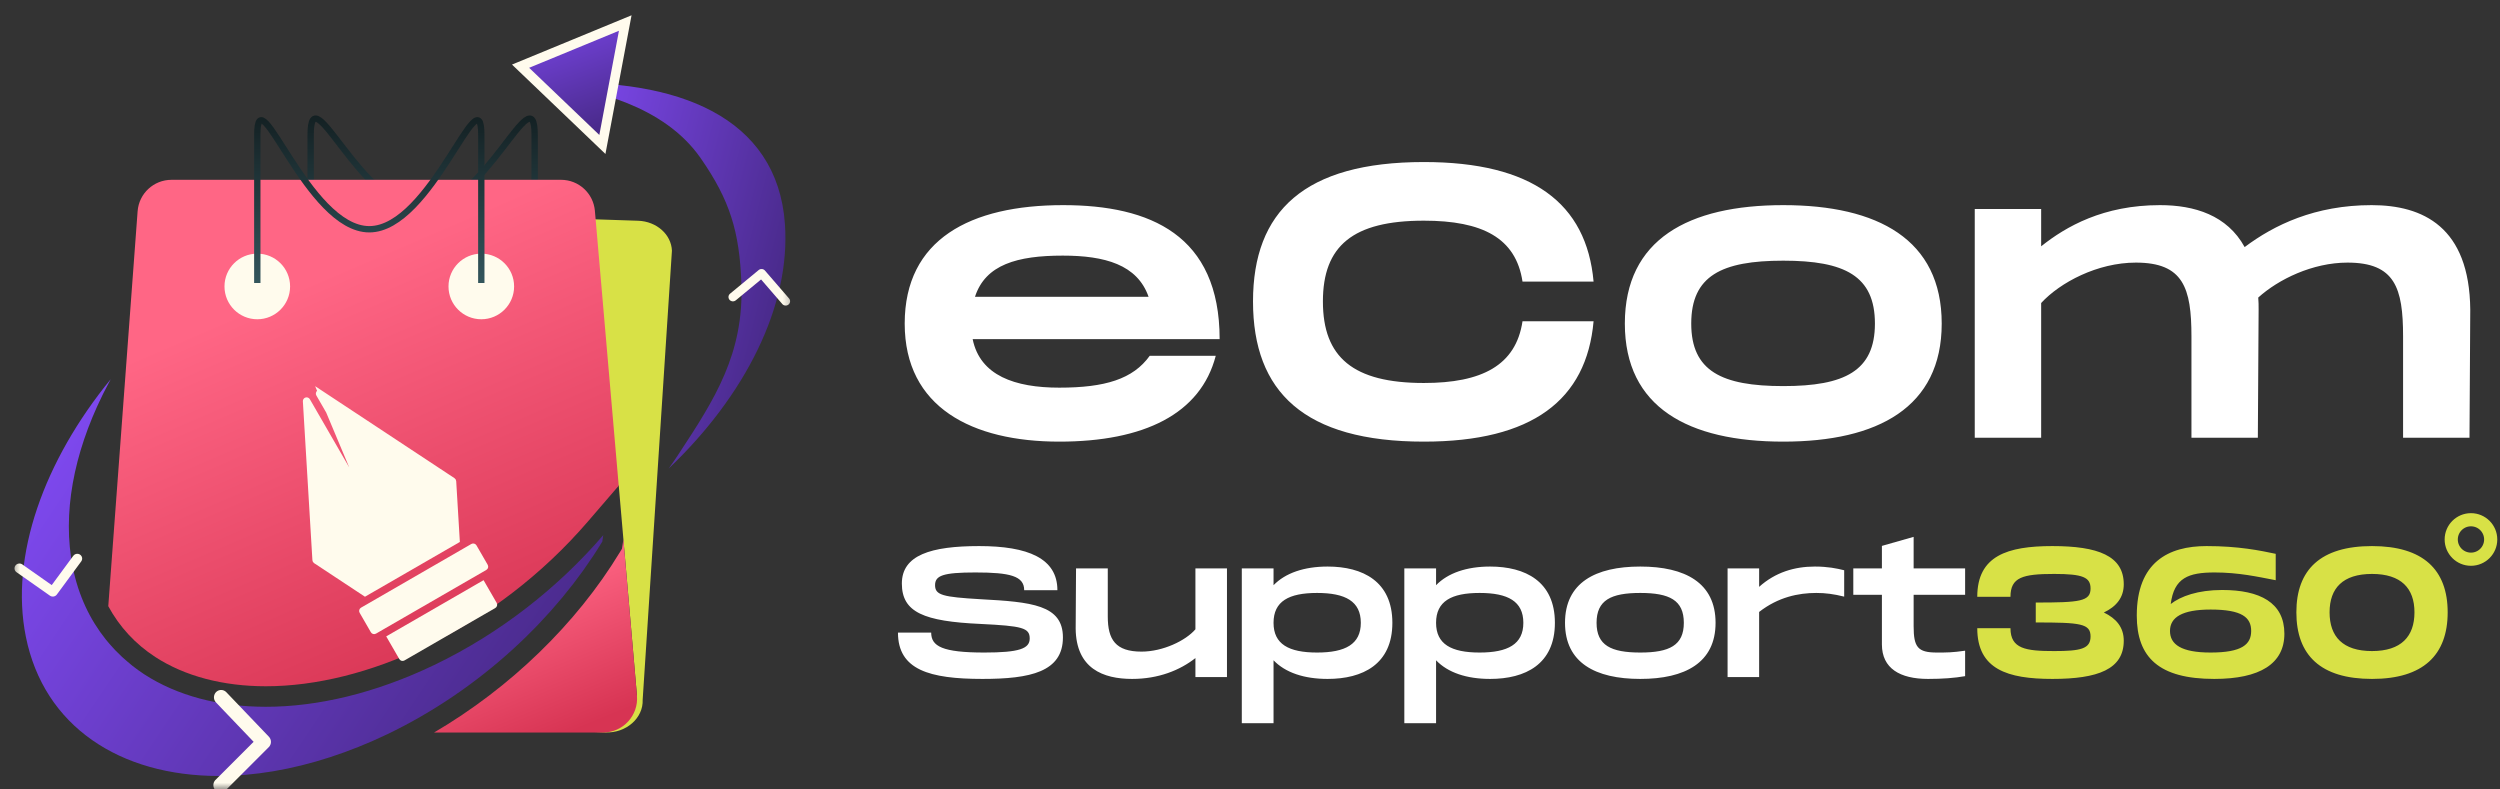
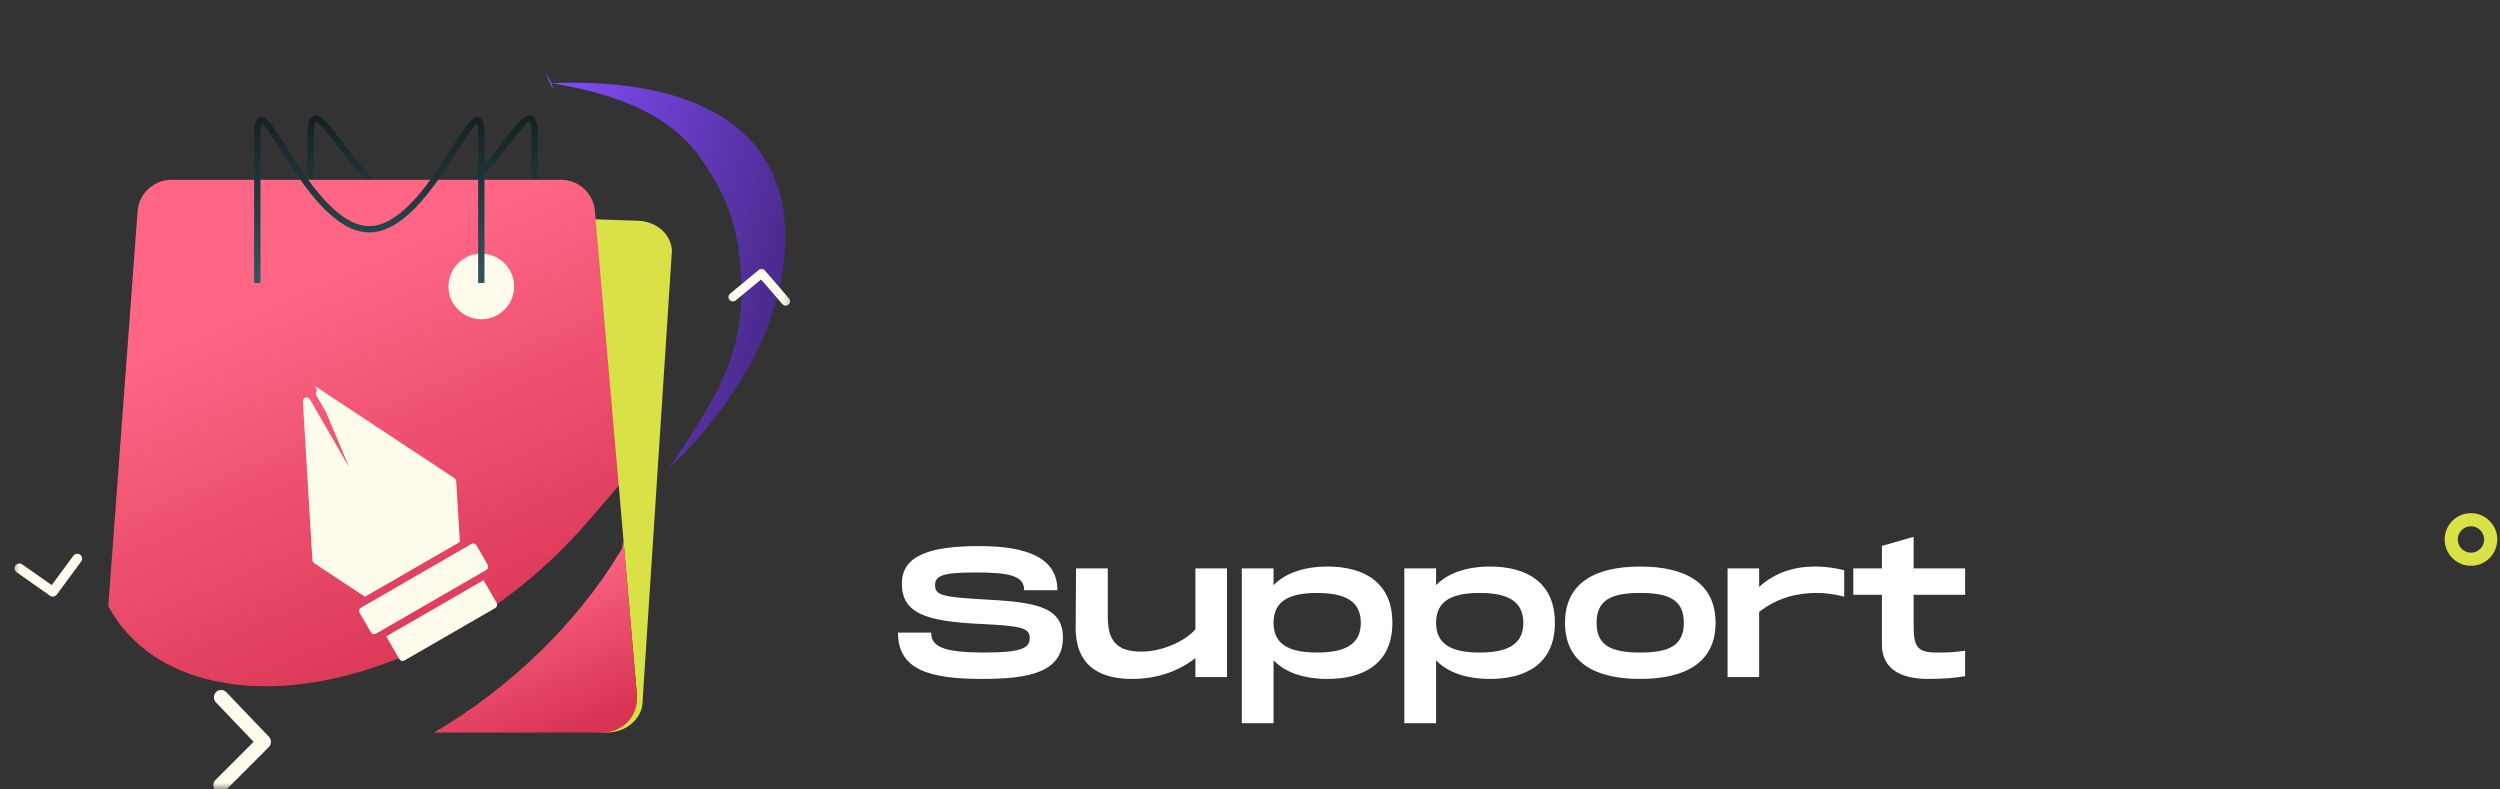
<svg xmlns="http://www.w3.org/2000/svg" width="190" height="60" viewBox="0 0 190 60" fill="none">
  <rect x="0" y="0" width="190" height="60" fill="#333333" stroke="none" />
  <mask id="mask0_985_258" style="mask-type:luminance" maskUnits="userSpaceOnUse" x="0" y="0" width="61" height="60">
    <path d="M60.566 0H0.807V60H60.566V0Z" fill="white" />
  </mask>
  <g mask="url(#mask0_985_258)">
    <path d="M23.609 21.509V10.242C23.609 5.54 27.421 15.876 32.121 15.876C36.823 15.876 40.633 5.541 40.633 10.242V21.509" stroke="url(#paint0_linear_985_258)" stroke-width="0.482" stroke-miterlimit="10" />
    <path d="M48.503 16.777L13.919 15.629C12.506 15.576 11.277 16.495 11.101 17.734L10.539 44.914C11.151 43.645 11.768 42.439 11.889 42.073C12.149 41.295 20.021 31.173 20.021 31.173L32.744 30.209L39.072 30.122L47.025 36.911L47.379 40.986L47.439 41.679L48.409 52.865L43.526 55.563L46.005 55.666C47.588 55.725 48.9 54.575 48.843 53.179L51.067 19.051C51.016 17.816 49.903 16.829 48.503 16.777Z" fill="#D8E146" />
    <path d="M59.654 16.997C59.056 8.854 51.478 5.939 41.919 6.317C42.391 7.738 40.86 4.37 41.919 6.317C45.015 6.858 50.42 7.951 53.249 12.017C55.481 15.224 56.201 17.619 56.346 21.518C56.546 26.897 54.31 30.346 51.606 34.462L51.475 34.664C51.263 34.981 51.046 35.296 50.819 35.609C56.61 30.099 60.113 23.244 59.654 16.997Z" fill="url(#paint1_linear_985_258)" />
-     <path d="M42.713 8.043L45.781 10.979L46.65 6.365L47.519 1.75L43.593 3.369L39.563 5.03L42.713 8.043Z" fill="url(#paint2_linear_985_258)" stroke="#FFFBED" stroke-width="0.723" />
    <path d="M8.229 46.07C9.075 47.633 10.279 48.944 11.807 49.935C14.046 51.388 16.951 52.156 20.205 52.156C24.013 52.156 28.205 51.11 32.326 49.132C36.983 46.897 41.248 43.619 44.663 39.655L47.023 36.913L45.212 16.023C45.096 14.689 43.98 13.666 42.642 13.666H13.032C11.681 13.666 10.559 14.708 10.459 16.055L8.229 46.07Z" fill="url(#paint3_linear_985_258)" />
    <path d="M48.409 52.868L47.378 40.988L47.318 41.394L47.271 41.704L47.108 41.972C43.799 47.427 38.755 52.292 32.99 55.671H45.838C47.351 55.67 48.539 54.375 48.409 52.868Z" fill="url(#paint4_linear_985_258)" />
-     <path d="M41.055 47.301C41.326 47.016 41.594 46.728 41.853 46.436C41.916 46.365 41.975 46.293 42.038 46.221C42.271 45.956 42.504 45.689 42.728 45.419C42.81 45.32 42.888 45.218 42.969 45.118C43.168 44.874 43.367 44.629 43.559 44.382C43.667 44.241 43.77 44.098 43.876 43.956C44.033 43.746 44.193 43.537 44.344 43.326C44.484 43.129 44.616 42.931 44.751 42.734C44.862 42.573 44.976 42.413 45.083 42.251C45.322 41.89 45.552 41.526 45.774 41.161L45.847 40.673C42.436 44.635 38.034 48.124 33.003 50.539C28.519 52.691 24.127 53.716 20.207 53.716C16.638 53.716 13.46 52.867 10.959 51.245C10.651 51.044 10.357 50.828 10.069 50.605C9.929 50.495 9.795 50.379 9.661 50.263C9.532 50.153 9.404 50.043 9.279 49.928C9.107 49.768 8.939 49.603 8.776 49.433C8.711 49.366 8.649 49.297 8.585 49.228C8.398 49.024 8.215 48.817 8.042 48.601C6.831 47.086 5.962 45.258 5.533 43.124C4.714 39.042 5.605 34.477 7.776 30.056L7.882 29.839C8.052 29.498 8.229 29.159 8.414 28.82C3.355 35.008 0.731 42.245 1.964 48.388C3.333 55.206 9.114 58.974 16.631 58.974C19.276 58.974 22.137 58.508 25.096 57.543C26.524 57.078 27.973 56.502 29.434 55.802C32.967 54.106 36.194 51.882 38.984 49.337C38.989 49.333 38.992 49.329 38.996 49.326C39.33 49.02 39.659 48.711 39.981 48.396C40.002 48.376 40.021 48.354 40.042 48.334C40.346 48.035 40.646 47.734 40.938 47.428C40.978 47.386 41.016 47.343 41.055 47.301Z" fill="url(#paint5_linear_985_258)" />
    <path d="M6.24 42.391C6.248 42.439 6.246 42.487 6.235 42.534C6.224 42.581 6.203 42.626 6.175 42.665L4.317 45.188C4.259 45.266 4.172 45.319 4.075 45.335C3.978 45.351 3.878 45.328 3.798 45.273L1.234 43.472C1.162 43.413 1.116 43.33 1.105 43.238C1.094 43.147 1.118 43.055 1.173 42.98C1.229 42.905 1.31 42.853 1.403 42.834C1.495 42.816 1.59 42.832 1.671 42.879L3.931 44.467L5.569 42.242C5.612 42.183 5.671 42.138 5.741 42.112C5.81 42.086 5.885 42.081 5.957 42.097C6.029 42.113 6.094 42.149 6.144 42.202C6.195 42.254 6.228 42.32 6.24 42.391Z" fill="#FFFBED" />
    <path d="M16.811 52.438C16.883 52.438 16.954 52.453 17.02 52.481C17.087 52.51 17.147 52.551 17.197 52.604L20.438 55.993C20.539 56.099 20.594 56.241 20.593 56.389C20.591 56.537 20.532 56.678 20.429 56.781L17.113 60.097C17.007 60.187 16.872 60.233 16.735 60.226C16.597 60.219 16.468 60.16 16.371 60.059C16.275 59.958 16.22 59.824 16.216 59.684C16.212 59.543 16.261 59.406 16.351 59.3L19.275 56.377L16.418 53.389C16.342 53.31 16.291 53.21 16.27 53.102C16.25 52.993 16.262 52.881 16.304 52.779C16.346 52.677 16.416 52.59 16.507 52.529C16.597 52.469 16.703 52.437 16.811 52.438Z" fill="#FFFBED" />
    <path d="M55.364 22.548C55.368 22.505 55.38 22.463 55.4 22.424C55.42 22.386 55.447 22.351 55.481 22.323L57.661 20.522C57.729 20.466 57.817 20.439 57.906 20.447C57.995 20.454 58.077 20.495 58.135 20.562L59.984 22.701C60.034 22.769 60.056 22.852 60.045 22.934C60.035 23.017 59.994 23.092 59.929 23.145C59.864 23.199 59.781 23.227 59.697 23.223C59.612 23.219 59.531 23.184 59.472 23.125L57.841 21.238L55.919 22.826C55.868 22.868 55.806 22.895 55.74 22.902C55.674 22.91 55.607 22.898 55.547 22.868C55.488 22.838 55.439 22.792 55.406 22.735C55.374 22.678 55.359 22.613 55.364 22.548Z" fill="#FFFBED" />
    <path d="M24.346 29.826C24.327 29.813 24.303 29.807 24.28 29.809C24.257 29.811 24.235 29.821 24.218 29.837C24.201 29.853 24.189 29.874 24.186 29.898C24.183 29.921 24.187 29.945 24.199 29.965L28.814 37.959C28.824 37.976 28.839 37.99 28.857 37.999C28.875 38.008 28.895 38.012 28.915 38.01C28.914 38.01 28.915 38.01 28.915 38.01L28.934 38.19C29.195 38.16 29.457 38.221 29.678 38.362C29.898 38.504 30.063 38.716 30.145 38.965C30.227 39.214 30.221 39.483 30.128 39.728C30.035 39.972 29.86 40.178 29.633 40.308C29.406 40.439 29.141 40.488 28.883 40.447C28.624 40.405 28.388 40.276 28.213 40.08C28.039 39.885 27.937 39.636 27.925 39.374C27.913 39.112 27.992 38.855 28.148 38.644L24.346 29.826ZM24.346 29.826L34.444 36.493C34.458 36.502 34.469 36.514 34.477 36.528C34.485 36.542 34.49 36.557 34.491 36.574L34.762 41.088L27.744 45.139L23.97 42.648C23.956 42.639 23.945 42.627 23.937 42.613C23.929 42.599 23.924 42.583 23.923 42.567L23.198 30.489C23.197 30.465 23.203 30.442 23.217 30.423C23.23 30.404 23.25 30.389 23.272 30.383C23.295 30.376 23.319 30.377 23.341 30.386C23.363 30.394 23.381 30.41 23.392 30.43L28.008 38.424C28.018 38.442 28.023 38.462 28.022 38.482C28.02 38.502 28.014 38.521 28.002 38.537L24.346 29.826Z" fill="#FFFBED" />
    <path d="M24.346 29.826C24.327 29.813 24.303 29.807 24.28 29.809C24.257 29.811 24.235 29.821 24.218 29.837C24.201 29.853 24.189 29.874 24.186 29.898C24.183 29.921 24.187 29.945 24.199 29.965L28.814 37.959C28.824 37.976 28.839 37.99 28.857 37.999C28.875 38.008 28.895 38.012 28.915 38.01M24.346 29.826L28.148 38.644C27.992 38.855 27.913 39.112 27.925 39.374C27.937 39.636 28.039 39.885 28.213 40.08C28.388 40.276 28.624 40.405 28.883 40.447C29.141 40.488 29.406 40.439 29.633 40.308C29.86 40.178 30.035 39.972 30.128 39.728C30.221 39.483 30.227 39.214 30.145 38.965C30.063 38.716 29.898 38.504 29.678 38.362C29.457 38.221 29.195 38.16 28.934 38.19L28.915 38.01M24.346 29.826L34.444 36.493C34.458 36.502 34.469 36.514 34.477 36.528C34.485 36.542 34.49 36.557 34.491 36.574L34.762 41.088L27.744 45.139L23.97 42.648C23.956 42.639 23.945 42.627 23.937 42.613C23.929 42.599 23.924 42.583 23.923 42.567L23.198 30.489C23.197 30.465 23.203 30.442 23.217 30.423C23.23 30.404 23.25 30.389 23.272 30.383C23.295 30.376 23.319 30.377 23.341 30.386C23.363 30.394 23.381 30.41 23.392 30.43L28.008 38.424C28.018 38.442 28.023 38.462 28.022 38.482C28.02 38.502 28.014 38.521 28.002 38.537L24.346 29.826ZM28.915 38.01C28.915 38.01 28.914 38.01 28.915 38.01Z" stroke="#FFFBED" stroke-width="0.361" />
    <path d="M27.527 46.34L35.913 41.498C35.963 41.47 36.026 41.487 36.055 41.536L36.909 43.016C36.938 43.066 36.921 43.13 36.871 43.158L28.485 48C28.435 48.029 28.372 48.012 28.343 47.962L27.489 46.482C27.46 46.432 27.477 46.369 27.527 46.34Z" fill="#FFFBED" stroke="#FFFBED" stroke-width="0.361" />
    <path d="M30.568 50.05C30.542 50.043 30.519 50.025 30.505 50.001L29.599 48.431L36.685 44.34L37.592 45.91C37.605 45.934 37.609 45.962 37.602 45.989C37.595 46.016 37.577 46.038 37.553 46.052L30.647 50.039C30.623 50.053 30.595 50.057 30.568 50.05Z" fill="#FFFBED" stroke="#FFFBED" stroke-width="0.361" />
    <path d="M34.086 21.771C34.086 20.393 35.203 19.277 36.579 19.277C37.956 19.277 39.072 20.394 39.072 21.771C39.072 23.148 37.956 24.264 36.579 24.264C35.202 24.264 34.086 23.147 34.086 21.771Z" fill="#FFFBED" />
-     <path d="M17.061 21.771C17.061 20.393 18.177 19.277 19.554 19.277C20.931 19.277 22.047 20.394 22.047 21.771C22.047 23.148 20.93 24.264 19.554 24.264C18.177 24.264 17.061 23.147 17.061 21.771Z" fill="#FFFBED" />
    <path d="M19.555 21.509V10.241C19.555 5.54 23.366 17.424 28.067 17.424C32.768 17.424 36.579 5.54 36.579 10.241V21.509" stroke="url(#paint6_linear_985_258)" stroke-width="0.482" stroke-miterlimit="10" />
  </g>
-   <path d="M80.503 29.462C83.986 29.462 86.11 28.812 87.379 27.041H92.397C91.246 31.468 86.937 33.564 80.503 33.564C73.892 33.564 68.757 30.967 68.757 24.592C68.757 18.188 73.745 15.59 80.798 15.59C87.409 15.59 92.692 17.863 92.692 25.772H73.922C74.482 28.547 77.138 29.462 80.503 29.462ZM80.769 19.427C77.316 19.427 74.895 20.106 74.099 22.555H87.291C86.435 20.106 83.956 19.427 80.769 19.427ZM95.229 22.91C95.229 16.063 99.124 12.315 108.215 12.315C116.449 12.315 120.58 15.443 121.112 21.404H115.711C115.209 18.07 112.642 16.771 108.215 16.771C102.814 16.771 100.541 18.689 100.541 22.91C100.541 27.16 102.843 29.107 108.215 29.107C112.612 29.107 115.209 27.779 115.711 24.415H121.112C120.58 30.406 116.449 33.564 108.215 33.564C99.124 33.564 95.229 29.786 95.229 22.91ZM135.529 33.564C128.328 33.564 123.488 30.967 123.488 24.592C123.488 18.188 128.328 15.59 135.529 15.59C142.7 15.59 147.57 18.188 147.57 24.592C147.57 30.967 142.7 33.564 135.529 33.564ZM135.529 29.343C140.192 29.343 142.494 28.192 142.494 24.592C142.494 20.962 140.192 19.811 135.529 19.811C130.836 19.811 128.534 20.962 128.534 24.592C128.534 28.192 130.836 29.343 135.529 29.343ZM180.244 15.59C184.139 15.59 187.681 17.243 187.74 23.529L187.681 33.269H182.634V25.566C182.634 21.877 182.014 19.958 178.414 19.958C175.758 19.958 173.161 21.227 171.626 22.614C171.655 22.91 171.655 23.205 171.655 23.529L171.596 33.269H166.55V25.566C166.55 21.877 165.93 19.958 162.329 19.958C159.408 19.958 156.574 21.463 155.128 23.028V33.269H150.081V15.886H155.128V18.719C157.017 17.214 159.85 15.59 164.159 15.59C166.786 15.59 169.265 16.358 170.593 18.778C172.836 17.096 175.935 15.59 180.244 15.59Z" fill="white" />
  <path d="M68.246 48.078H70.77C70.77 49.116 71.612 49.593 74.809 49.593C77.459 49.593 78.258 49.298 78.258 48.527C78.258 47.714 77.697 47.574 74.514 47.419C70.237 47.223 68.541 46.55 68.541 44.349C68.541 42.189 70.742 41.502 74.416 41.502C78.118 41.502 80.362 42.427 80.362 44.853H77.838C77.838 43.774 76.758 43.507 74.136 43.507C71.654 43.507 71.065 43.745 71.065 44.475C71.065 45.232 71.654 45.372 74.514 45.54C78.385 45.751 80.782 45.961 80.782 48.443C80.782 51.065 78.3 51.598 74.668 51.598C70.644 51.598 68.246 50.911 68.246 48.078ZM90.852 43.199H93.25V51.458H90.852V50.014C89.674 50.939 88.047 51.598 86.042 51.598C83.841 51.598 81.779 50.813 81.751 47.77L81.779 43.199H84.191V46.858C84.191 48.611 84.78 49.523 86.757 49.523C88.37 49.523 90.109 48.696 90.852 47.826V43.199ZM100.898 43.058C103.562 43.058 105.82 44.18 105.82 47.335C105.82 50.49 103.562 51.598 100.898 51.598C99.117 51.598 97.687 51.121 96.789 50.182V54.964H94.377V43.199H96.789V44.475C97.687 43.549 99.117 43.058 100.898 43.058ZM100.098 49.593C102.244 49.593 103.422 48.962 103.422 47.335C103.422 45.695 102.244 45.064 100.098 45.064C97.953 45.064 96.789 45.695 96.789 47.335C96.789 48.962 97.953 49.593 100.098 49.593ZM113.25 43.058C115.914 43.058 118.172 44.18 118.172 47.335C118.172 50.49 115.914 51.598 113.25 51.598C111.469 51.598 110.038 51.121 109.141 50.182V54.964H106.729V43.199H109.141V44.475C110.038 43.549 111.469 43.058 113.25 43.058ZM112.45 49.593C114.596 49.593 115.774 48.962 115.774 47.335C115.774 45.695 114.596 45.064 112.45 45.064C110.305 45.064 109.141 45.695 109.141 47.335C109.141 48.962 110.305 49.593 112.45 49.593ZM124.662 51.598C121.24 51.598 118.941 50.364 118.941 47.335C118.941 44.292 121.24 43.058 124.662 43.058C128.069 43.058 130.383 44.292 130.383 47.335C130.383 50.364 128.069 51.598 124.662 51.598ZM124.662 49.593C126.878 49.593 127.971 49.046 127.971 47.335C127.971 45.611 126.878 45.064 124.662 45.064C122.432 45.064 121.339 45.611 121.339 47.335C121.339 49.046 122.432 49.593 124.662 49.593ZM137.929 43.058C138.91 43.058 139.597 43.199 140.158 43.339V45.344C139.373 45.148 138.742 45.064 138.041 45.064C136.695 45.064 135.152 45.372 133.694 46.508V51.458H131.296V43.199H133.694V44.601C134.928 43.493 136.386 43.058 137.929 43.058ZM149.349 45.204H145.436V47.588C145.436 49.186 145.745 49.593 147.203 49.593C147.96 49.593 148.381 49.593 149.349 49.453V51.388C148.549 51.528 147.638 51.598 146.53 51.598C144.399 51.598 143.025 50.799 143.025 48.976V45.204H140.851V43.199H143.025V41.488L145.436 40.801V43.199H149.349V45.204Z" fill="white" />
-   <path d="M159.892 46.55C160.831 46.999 161.406 47.672 161.406 48.696C161.406 50.869 159.429 51.598 155.98 51.598C152.572 51.598 150.272 50.869 150.272 47.742H152.796C152.796 49.313 153.96 49.481 156.12 49.481C158.125 49.481 158.882 49.313 158.882 48.373C158.882 47.392 158.125 47.307 154.718 47.307V45.793C158.055 45.793 158.882 45.709 158.882 44.727C158.882 43.872 158.293 43.619 156.12 43.619C153.722 43.619 152.796 43.872 152.796 45.358H150.272C150.272 42.231 152.572 41.502 155.98 41.502C159.429 41.502 161.406 42.231 161.406 44.405C161.406 45.428 160.831 46.101 159.892 46.55ZM168.887 44.839C171.748 44.839 173.613 45.793 173.613 48.163C173.613 50.448 171.748 51.598 168.284 51.598C164.078 51.598 162.395 49.958 162.395 46.788C162.395 42.722 164.807 41.502 167.695 41.502C170.135 41.502 171.762 41.839 172.954 42.091V44.096C171.566 43.83 170.135 43.507 168.312 43.507C166.321 43.507 165.227 43.914 164.975 45.905C165.732 45.316 167.036 44.839 168.887 44.839ZM168.004 49.593C170.388 49.593 171.089 48.976 171.089 47.952C171.089 46.929 170.402 46.326 168.004 46.326C165.844 46.326 164.919 46.915 164.919 47.952C164.919 48.976 165.774 49.593 168.004 49.593ZM180.274 51.598C176.375 51.598 174.524 49.803 174.524 46.536C174.524 43.283 176.375 41.502 180.274 41.502C184.158 41.502 186.023 43.297 186.023 46.536C186.023 49.789 184.158 51.598 180.274 51.598ZM180.274 49.481C182.489 49.481 183.499 48.373 183.499 46.536C183.499 44.713 182.489 43.619 180.274 43.619C178.058 43.619 177.048 44.699 177.048 46.536C177.048 48.387 178.058 49.481 180.274 49.481Z" fill="#D8E146" />
  <path d="M187.793 42.5C188.621 42.5 189.293 41.828 189.293 41C189.293 40.172 188.621 39.5 187.793 39.5C186.965 39.5 186.293 40.172 186.293 41C186.293 41.828 186.965 42.5 187.793 42.5Z" stroke="#D8E146" />
  <defs>
    <linearGradient id="paint0_linear_985_258" x1="32.121" y1="21.509" x2="32.121" y2="1.079" gradientUnits="userSpaceOnUse">
      <stop stop-color="#33555C" />
      <stop offset="1" />
    </linearGradient>
    <linearGradient id="paint1_linear_985_258" x1="41.832" y1="6.759" x2="87.115" y2="18.294" gradientUnits="userSpaceOnUse">
      <stop stop-color="#844CFA" />
      <stop offset="1" />
    </linearGradient>
    <linearGradient id="paint2_linear_985_258" x1="40.554" y1="-0.559" x2="49.349" y2="23.493" gradientUnits="userSpaceOnUse">
      <stop stop-color="#844CFA" />
      <stop offset="1" />
    </linearGradient>
    <linearGradient id="paint3_linear_985_258" x1="18.831" y1="23.476" x2="31.652" y2="53.266" gradientUnits="userSpaceOnUse">
      <stop stop-color="#FF6685" />
      <stop offset="1" stop-color="#D73453" />
    </linearGradient>
    <linearGradient id="paint4_linear_985_258" x1="37.206" y1="44.73" x2="41.957" y2="56.238" gradientUnits="userSpaceOnUse">
      <stop stop-color="#FF6685" />
      <stop offset="1" stop-color="#D73453" />
    </linearGradient>
    <linearGradient id="paint5_linear_985_258" x1="0.371" y1="31.021" x2="85.15" y2="87.772" gradientUnits="userSpaceOnUse">
      <stop stop-color="#844CFA" />
      <stop offset="1" />
    </linearGradient>
    <linearGradient id="paint6_linear_985_258" x1="28.067" y1="21.509" x2="28.067" y2="1.079" gradientUnits="userSpaceOnUse">
      <stop stop-color="#33555C" />
      <stop offset="1" />
    </linearGradient>
  </defs>
</svg>